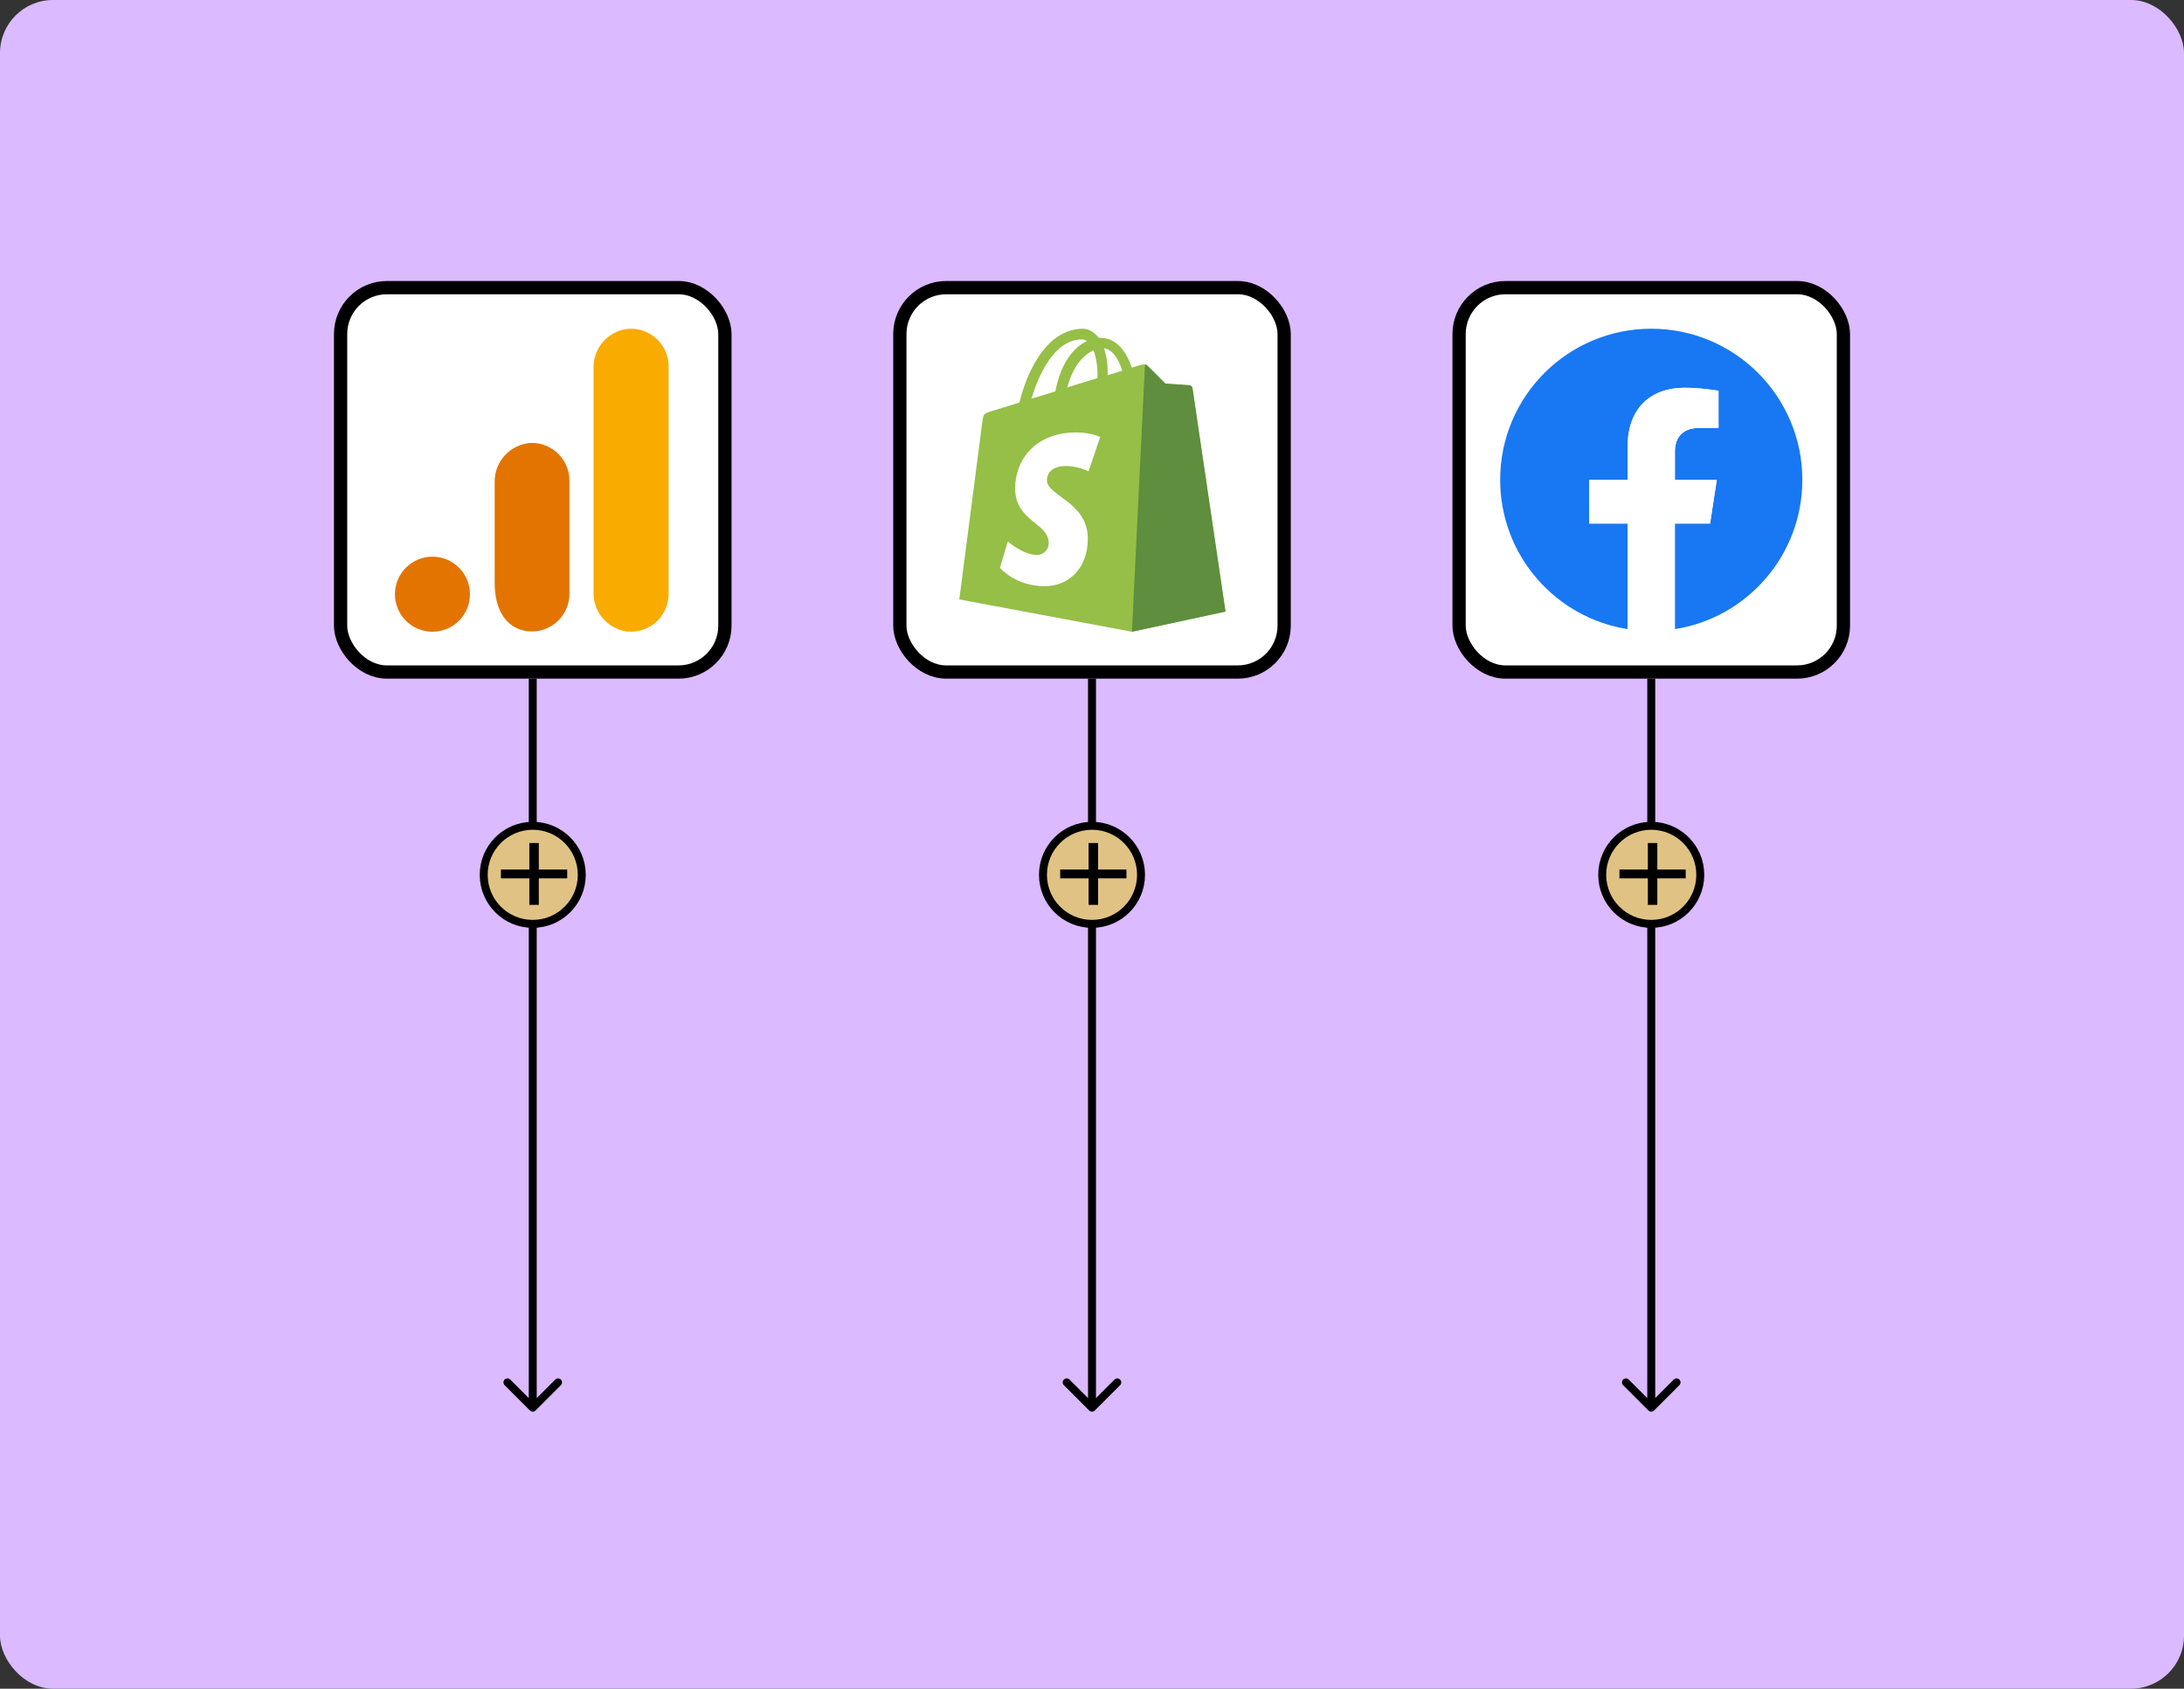
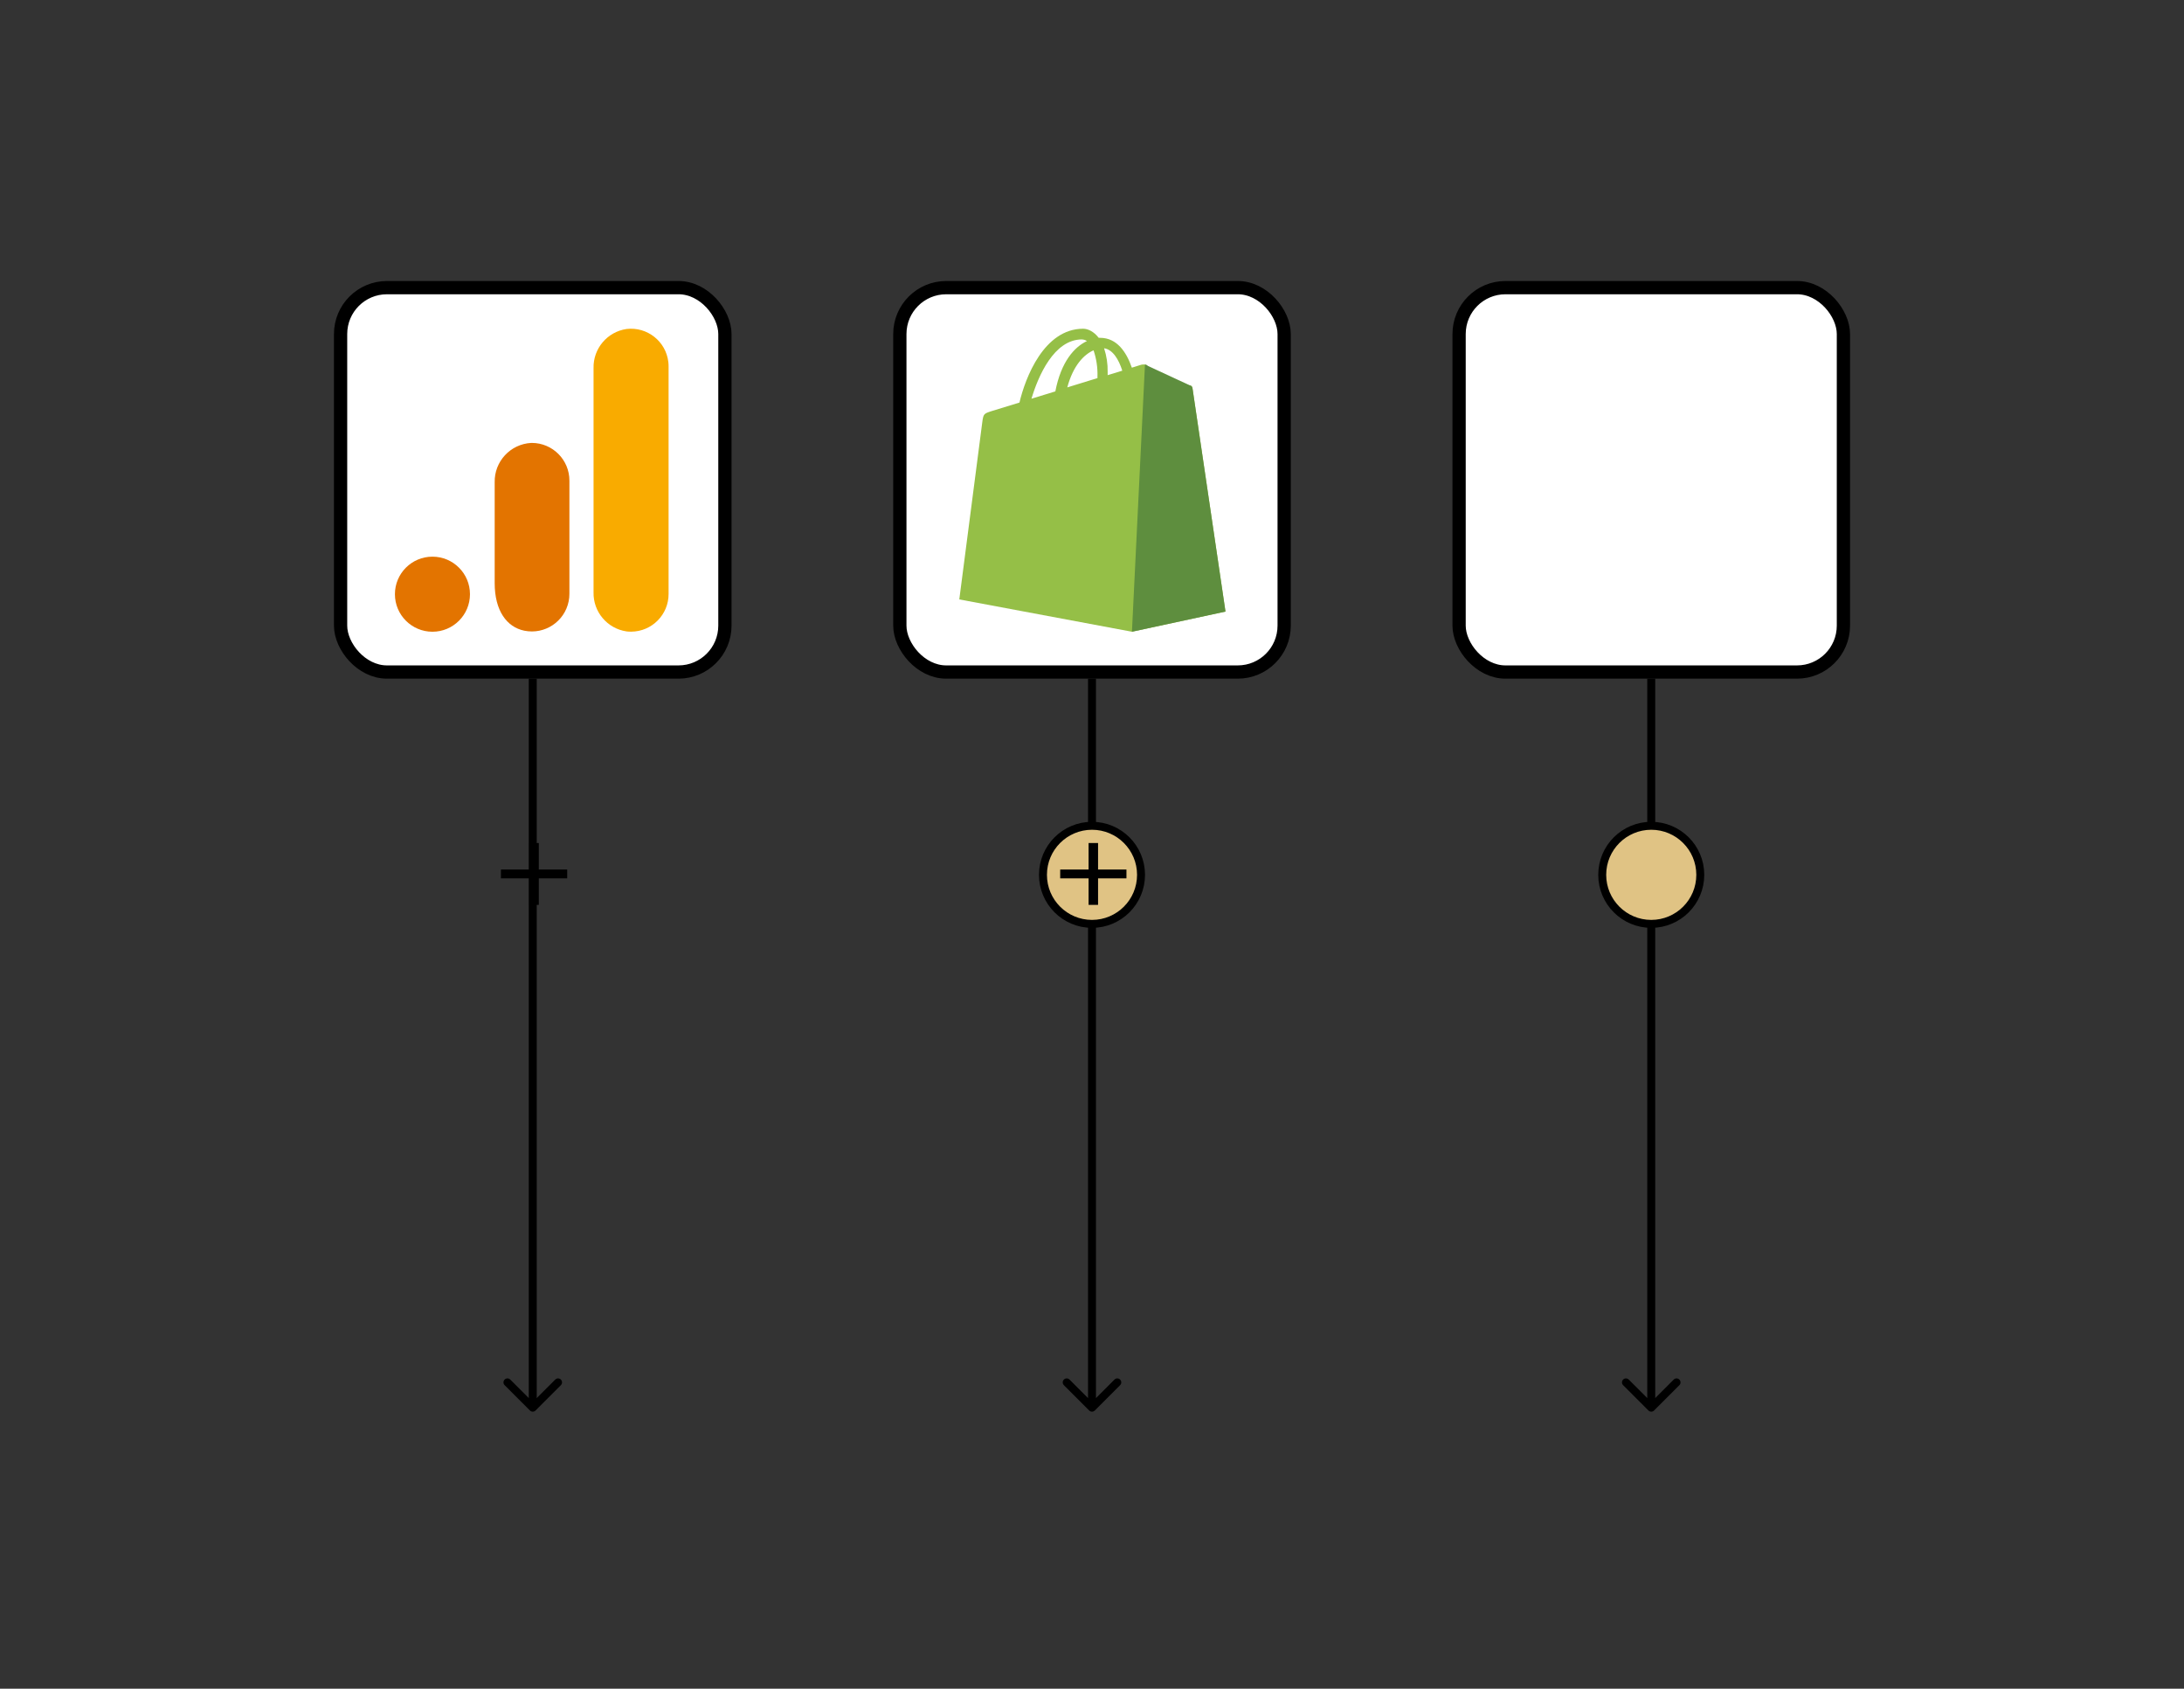
<svg xmlns="http://www.w3.org/2000/svg" width="824" height="637" viewBox="0 0 824 637" fill="none">
  <rect x="0" y="0" width="824" height="637" fill="#333333" stroke="none" />
-   <rect width="824" height="637" rx="20" fill="#DBBAFF" />
  <rect x="128.5" y="108.5" width="145" height="145" rx="17.5" fill="white" stroke="black" stroke-width="5" />
  <path d="M252.25 223.996C252.293 231.843 245.964 238.233 238.121 238.275C237.538 238.28 236.95 238.247 236.372 238.177C229.093 237.1 223.761 230.766 223.94 223.413V138.862C223.766 131.499 229.112 125.165 236.395 124.098C244.187 123.186 251.244 128.762 252.156 136.553C252.222 137.127 252.255 137.7 252.25 138.279V223.996Z" fill="#F9AB00" />
  <path d="M163.158 209.984C170.977 209.984 177.315 216.322 177.315 224.141C177.315 231.961 170.977 238.299 163.158 238.299C155.338 238.299 149 231.961 149 224.141C149 216.322 155.338 209.984 163.158 209.984ZM200.407 167.078C192.55 167.511 186.456 174.098 186.639 181.965V219.99C186.639 230.31 191.181 236.573 197.835 237.909C205.513 239.465 212.994 234.505 214.55 226.826C214.743 225.886 214.837 224.931 214.832 223.972V181.307C214.846 173.459 208.499 167.088 200.651 167.074C200.571 167.074 200.486 167.074 200.407 167.078Z" fill="#E37400" />
  <rect x="339.5" y="108.5" width="145" height="145" rx="17.5" fill="white" stroke="black" stroke-width="5" />
  <g clip-path="url(#clip0_70_151)">
    <path d="M449.899 146.296C449.816 145.79 449.403 145.403 448.892 145.354C448.49 145.288 439.659 144.683 439.659 144.683L432.926 137.95C432.319 137.278 430.976 137.475 430.468 137.614C430.402 137.614 429.125 138.016 427.036 138.695C425.005 132.819 421.41 127.433 415.077 127.433H414.536C412.722 125.08 410.5 124 408.625 124C393.88 124.066 386.854 142.454 384.632 151.85L374.328 155.011C371.166 156.018 371.05 156.092 370.625 159.106L361.933 226.111L427.063 238.3L462.358 230.692C462.358 230.626 449.964 146.935 449.899 146.296ZM423.425 139.823C421.787 140.365 419.919 140.904 417.906 141.511V140.297C417.966 137.266 417.512 134.248 416.563 131.369C419.864 131.876 422.082 135.578 423.427 139.822L423.425 139.823ZM412.588 132.147C413.665 135.323 414.165 138.666 414.063 142.018V142.626L402.677 146.131C404.906 137.809 409.016 133.698 412.588 132.147ZM408.212 128.052C408.886 128.067 409.54 128.277 410.096 128.658C405.346 130.869 400.324 136.455 398.17 147.637L389.16 150.398C391.701 141.913 397.63 128.036 408.207 128.036L408.212 128.052Z" fill="#95BF47" />
-     <path d="M448.892 145.354C448.49 145.288 439.659 144.683 439.659 144.683L432.926 137.95C432.676 137.696 432.337 137.552 431.985 137.548L427.07 238.3L462.365 230.692L449.899 146.363C449.859 146.111 449.74 145.878 449.559 145.697C449.378 145.516 449.145 145.397 448.892 145.356V145.354Z" fill="#5E8E3E" />
-     <path d="M415.079 164.88L410.696 177.814C408.048 176.532 405.153 175.842 402.209 175.79C395.337 175.79 395.001 180.098 395.001 181.18C395.001 187.07 410.425 189.331 410.425 203.206C410.425 214.118 403.486 221.119 394.173 221.119C382.993 221.119 377.265 214.181 377.265 214.181L380.239 204.269C380.239 204.269 386.097 209.323 391.085 209.323C391.681 209.346 392.276 209.247 392.833 209.034C393.39 208.82 393.898 208.495 394.326 208.08C394.754 207.664 395.093 207.166 395.323 206.615C395.553 206.064 395.669 205.473 395.664 204.876C395.664 197.125 383.002 196.791 383.002 184.127C383.002 173.479 390.678 163.107 406.101 163.107C412.162 163.196 415.063 164.875 415.063 164.875L415.079 164.88Z" fill="white" />
+     <path d="M448.892 145.354L432.926 137.95C432.676 137.696 432.337 137.552 431.985 137.548L427.07 238.3L462.365 230.692L449.899 146.363C449.859 146.111 449.74 145.878 449.559 145.697C449.378 145.516 449.145 145.397 448.892 145.356V145.354Z" fill="#5E8E3E" />
  </g>
  <rect x="550.5" y="108.5" width="145" height="145" rx="17.5" fill="white" stroke="black" stroke-width="5" />
  <g clip-path="url(#clip1_70_151)">
    <path d="M680 181C680 149.516 654.484 124 623 124C591.516 124 566 149.516 566 181C566 209.453 586.832 233.035 614.098 237.312V197.49H599.637V181H614.098V168.444C614.098 154.17 622.593 146.27 635.618 146.27C641.863 146.27 648.392 147.394 648.392 147.394V161.417H641.209C634.119 161.417 631.933 165.822 631.933 170.319V181H647.737L645.208 197.49H631.933V237.312C659.168 233.035 680 209.453 680 181Z" fill="#1877F2" />
    <path d="M645.174 197.49L647.706 181H631.902V170.319C631.902 165.821 634.119 161.417 641.178 161.417H648.361V147.394C648.361 147.394 641.832 146.27 635.587 146.27C622.564 146.27 614.067 154.172 614.067 168.444V181H599.605V197.49H614.067V237.312C616.973 237.78 619.938 238 622.969 238C625.999 238 628.965 237.751 631.871 237.312V197.49H645.174Z" fill="white" />
  </g>
  <path d="M199.939 532.061C200.525 532.646 201.475 532.646 202.061 532.061L211.607 522.515C212.192 521.929 212.192 520.979 211.607 520.393C211.021 519.808 210.071 519.808 209.485 520.393L201 528.879L192.515 520.393C191.929 519.808 190.979 519.808 190.393 520.393C189.808 520.979 189.808 521.929 190.393 522.515L199.939 532.061ZM199.5 256L199.5 531H202.5L202.5 256H199.5Z" fill="black" />
  <path d="M621.939 532.061C622.525 532.646 623.475 532.646 624.061 532.061L633.607 522.515C634.192 521.929 634.192 520.979 633.607 520.393C633.021 519.808 632.071 519.808 631.485 520.393L623 528.879L614.515 520.393C613.929 519.808 612.979 519.808 612.393 520.393C611.808 520.979 611.808 521.929 612.393 522.515L621.939 532.061ZM621.5 256V531H624.5V256H621.5Z" fill="black" />
  <path d="M410.939 532.061C411.525 532.646 412.475 532.646 413.061 532.061L422.607 522.515C423.192 521.929 423.192 520.979 422.607 520.393C422.021 519.808 421.071 519.808 420.485 520.393L412 528.879L403.515 520.393C402.929 519.808 401.979 519.808 401.393 520.393C400.808 520.979 400.808 521.929 401.393 522.515L410.939 532.061ZM410.5 256V531H413.5V256H410.5Z" fill="black" />
  <circle cx="623" cy="330" r="18.5" fill="#E0C384" stroke="black" stroke-width="3" />
-   <path d="M636 331.333H625.286V341.333H621.714V331.333H611V328H621.714V318H625.286V328H636V331.333Z" fill="black" />
-   <circle cx="201" cy="330" r="18.5" fill="#E0C384" stroke="black" stroke-width="3" />
  <path d="M214 331.333H203.286V341.333H199.714V331.333H189V328H199.714V318H203.286V328H214V331.333Z" fill="black" />
  <circle cx="412" cy="330" r="18.5" fill="#E0C384" stroke="black" stroke-width="3" />
  <path d="M425 331.333H414.286V341.333H410.714V331.333H400V328H410.714V318H414.286V328H425V331.333Z" fill="black" />
  <defs>
    <clipPath id="clip0_70_151">
      <rect width="114.3" height="114.3" fill="white" transform="translate(355 124)" />
    </clipPath>
    <clipPath id="clip1_70_151">
-       <rect width="114" height="114" fill="white" transform="translate(566 124)" />
-     </clipPath>
+       </clipPath>
  </defs>
</svg>